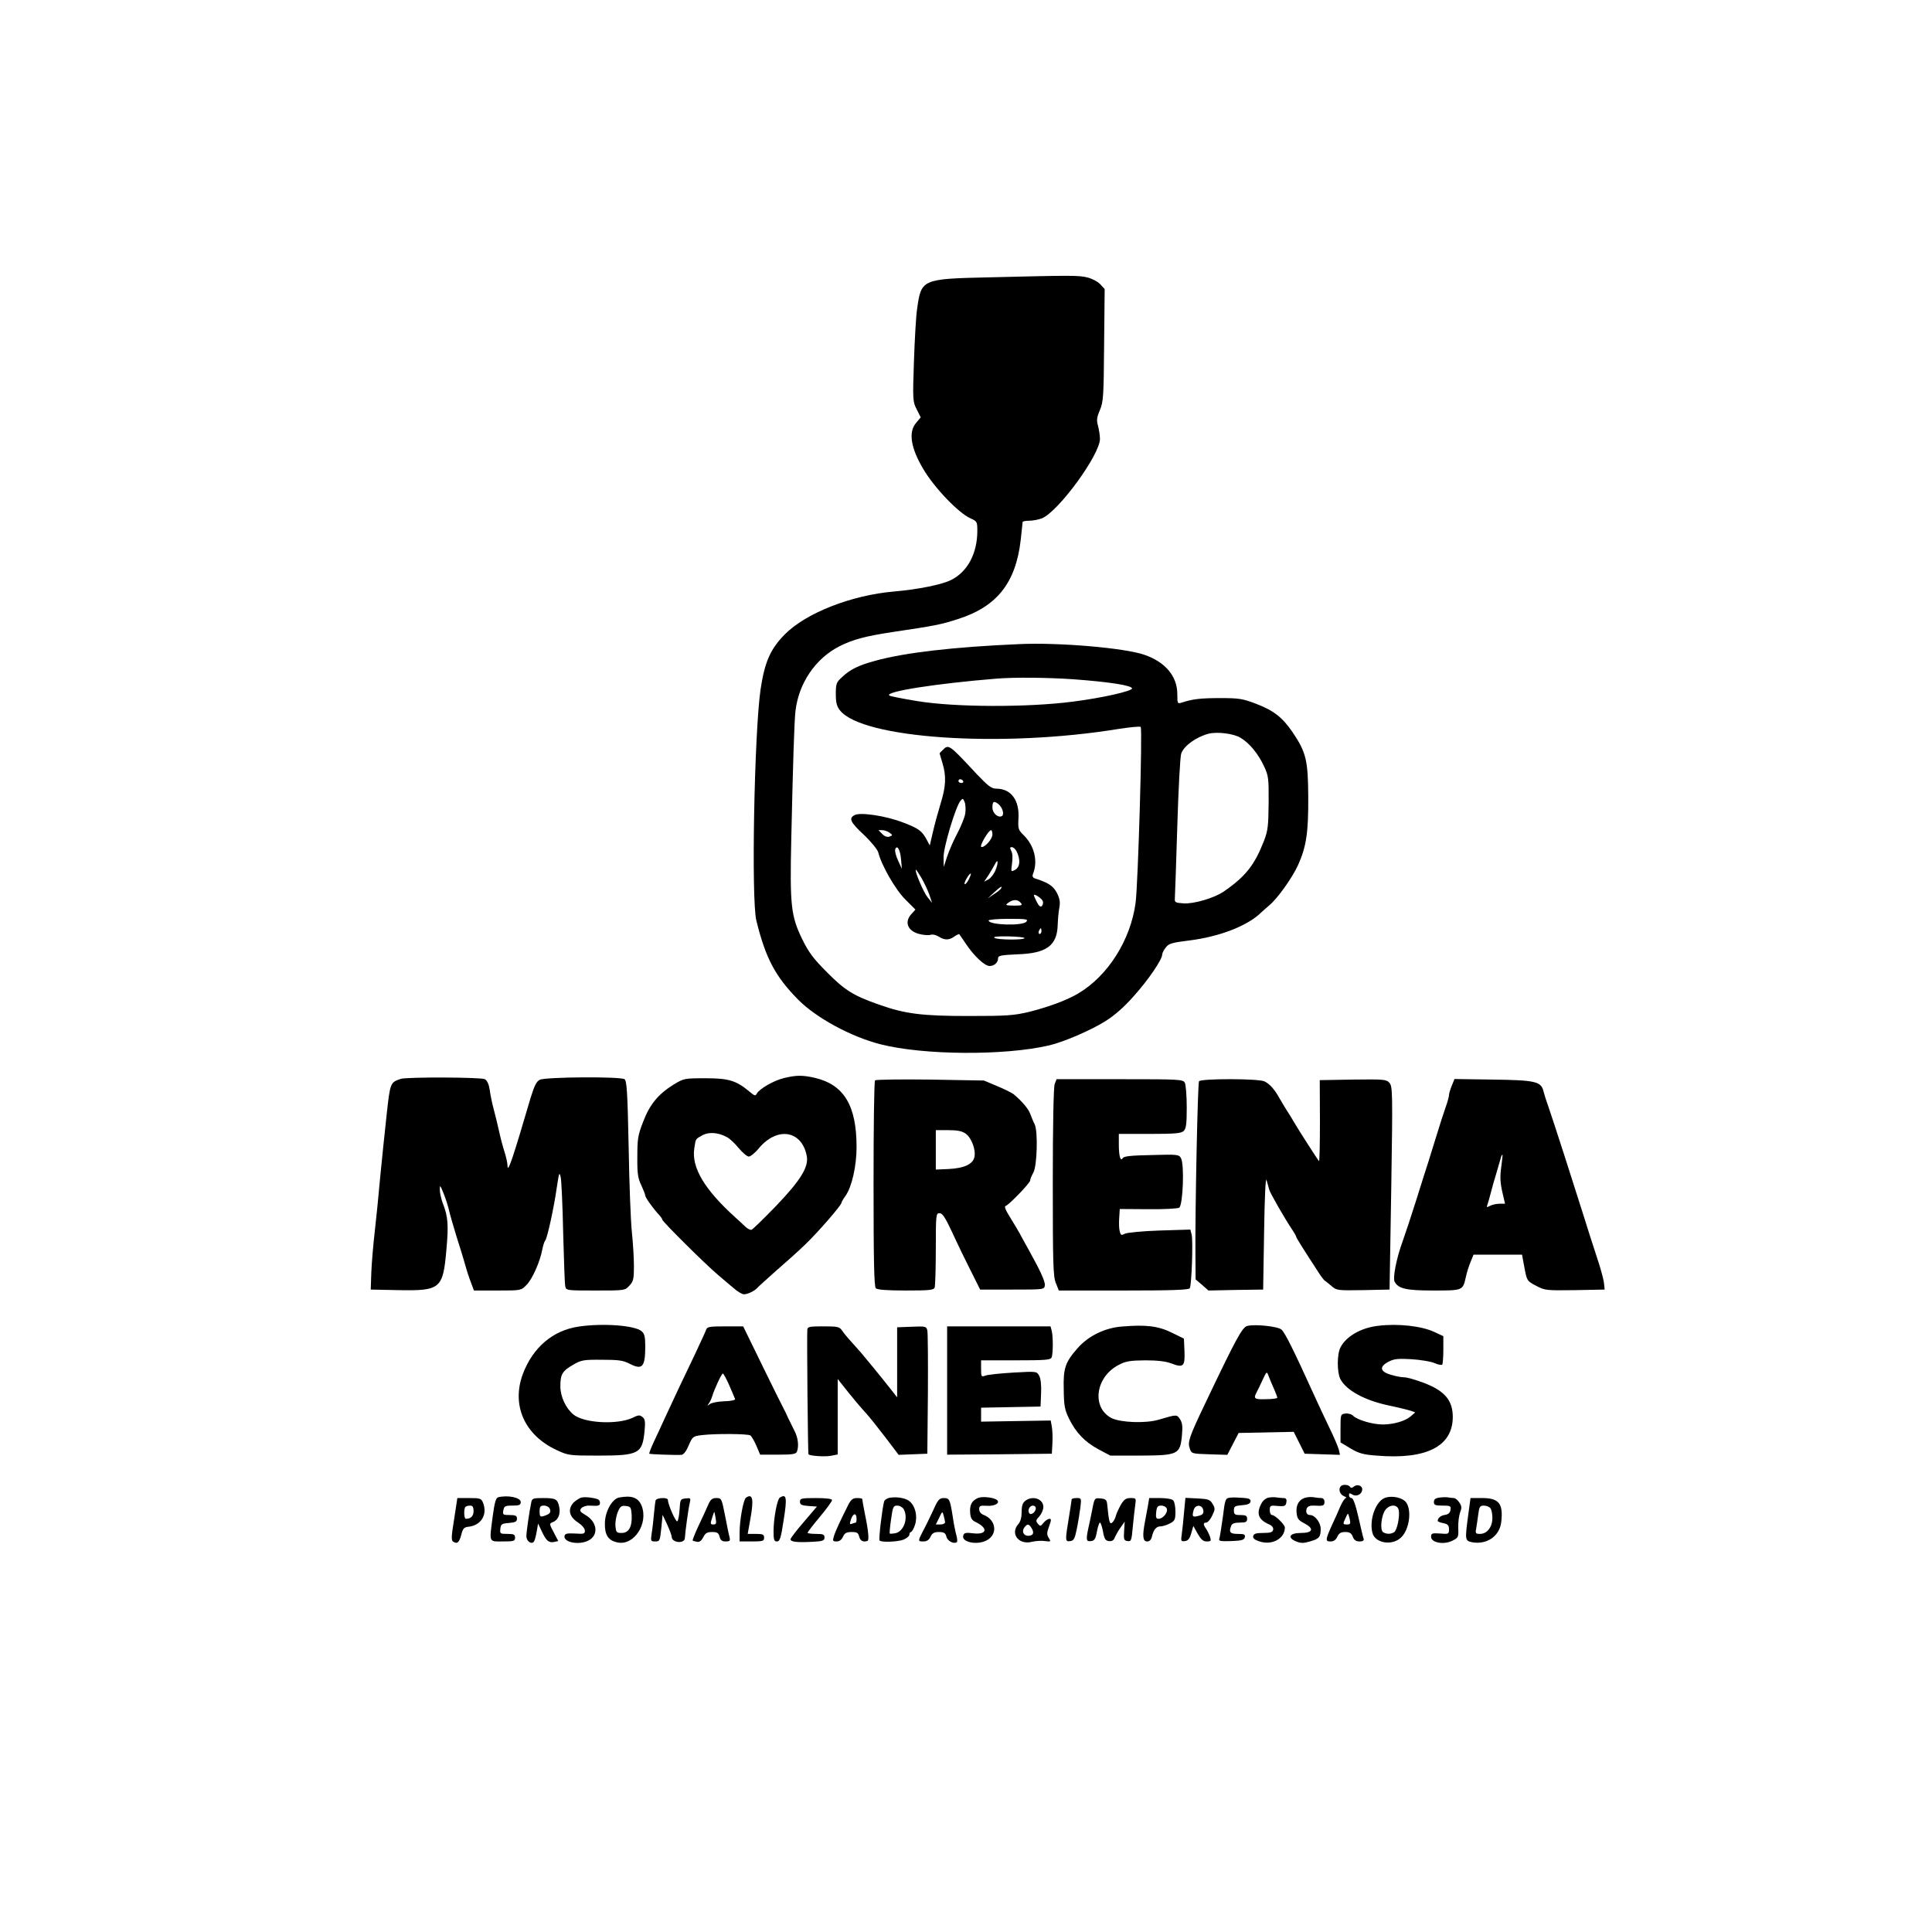
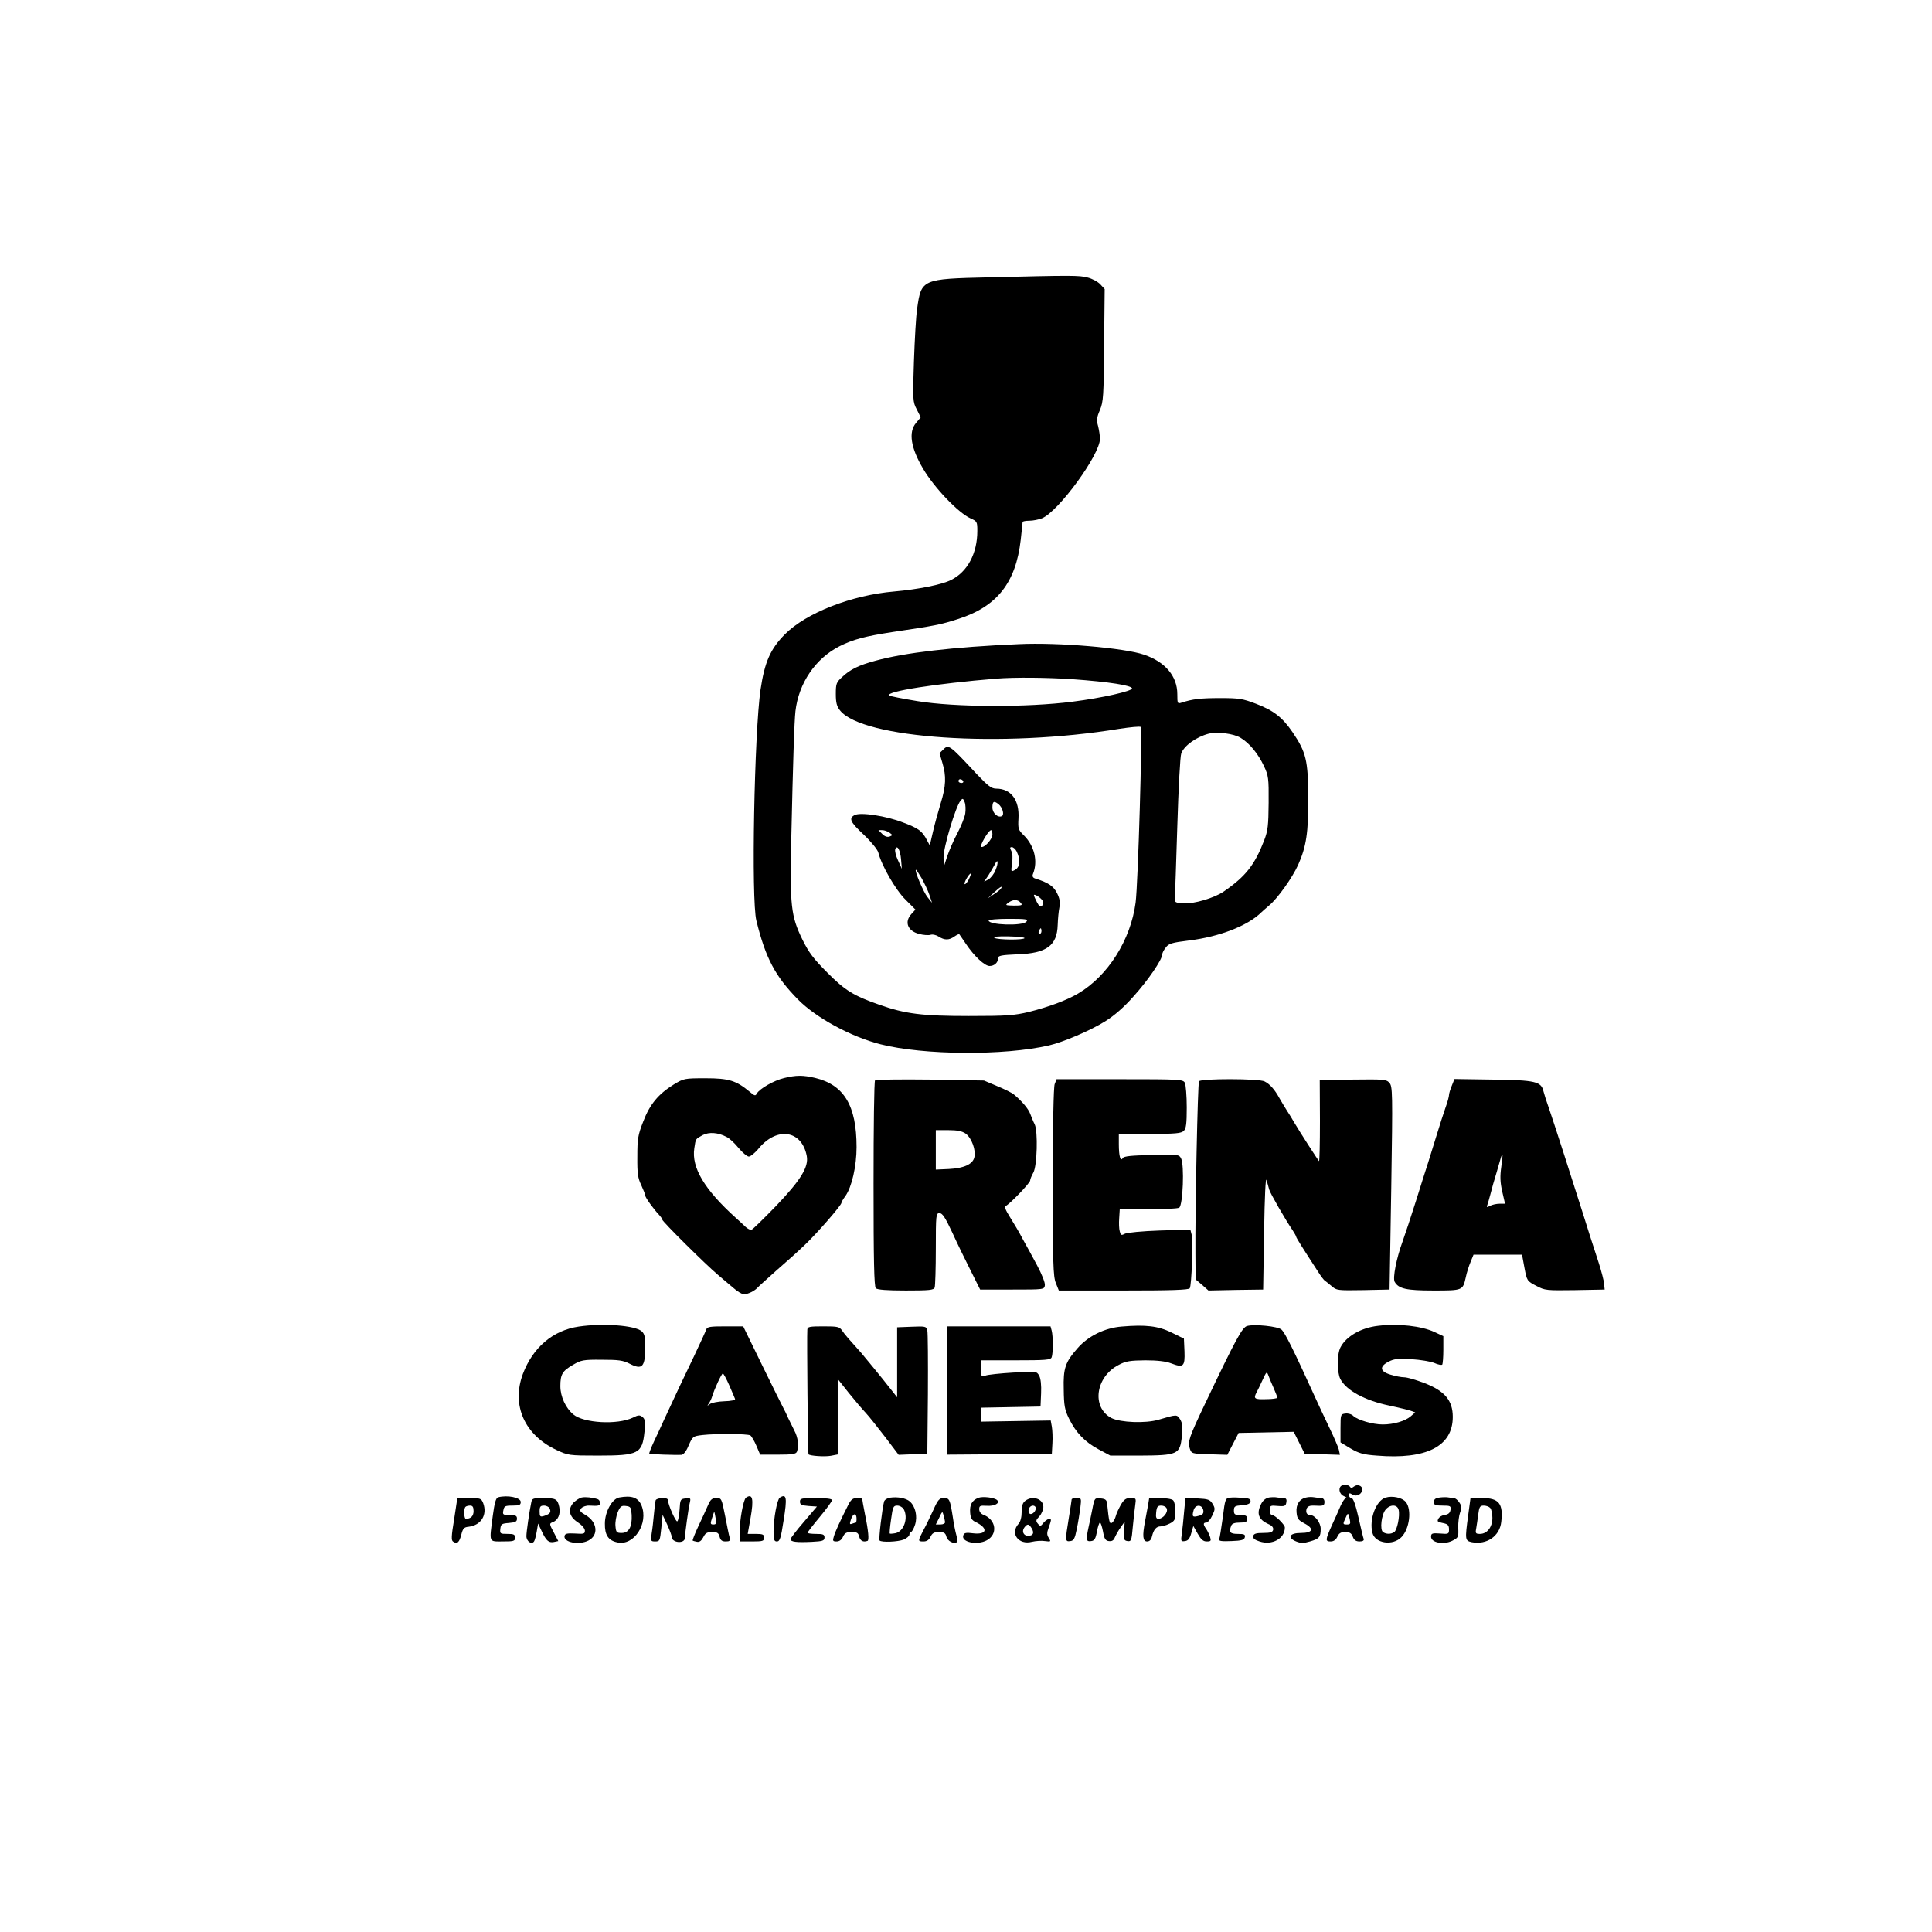
<svg xmlns="http://www.w3.org/2000/svg" version="1.0" width="1024" height="1024" viewBox="0 0 1024 1024" preserveAspectRatio="xMidYMid meet">
  <g transform="translate(0,1024) scale(0.1,-0.1)" fill="#000000" stroke="none">
    <path d="M5239 8770 c-353 -8 -356 -10 -378 -166 -6 -38 -13 -164 -17 -281 -7 -204 -6 -213 15 -253 l21 -42 -25 -30 c-41 -48 -28 -132 38 -243 58 -99 186 -233 250 -262 36 -16 37 -19 37 -67 0 -119 -52 -217 -139 -260 -49 -25 -176 -50 -301 -61 -225 -19 -467 -113 -580 -227 -77 -78 -107 -146 -129 -293 -33 -228 -50 -1115 -22 -1225 49 -199 100 -295 221 -418 96 -97 280 -197 437 -237 228 -58 656 -61 893 -6 74 17 220 79 298 128 48 30 100 75 150 132 76 84 152 195 152 222 0 8 9 25 19 37 15 21 33 26 122 37 164 20 314 79 385 150 7 6 25 23 42 37 44 37 121 145 152 213 44 98 55 173 54 360 -1 194 -11 238 -83 344 -54 79 -100 115 -194 151 -71 27 -90 30 -190 30 -104 0 -146 -5 -204 -24 -22 -7 -23 -5 -23 45 0 95 -64 171 -176 209 -105 36 -454 66 -664 56 -346 -15 -604 -45 -760 -88 -89 -24 -134 -46 -177 -87 -30 -27 -33 -35 -33 -89 0 -46 5 -66 22 -87 118 -150 858 -200 1480 -98 59 9 110 14 114 10 10 -10 -14 -830 -27 -931 -26 -198 -147 -389 -305 -482 -61 -36 -156 -71 -259 -97 -80 -19 -116 -22 -320 -22 -247 0 -337 11 -475 60 -135 47 -182 76 -275 170 -73 73 -98 106 -132 175 -61 125 -67 179 -59 535 9 407 16 621 22 675 17 149 106 280 234 345 72 36 136 53 280 75 229 34 255 39 351 70 204 66 303 192 329 418 5 48 10 90 10 95 0 4 16 7 35 7 20 0 50 6 68 13 88 37 307 337 307 421 0 17 -5 48 -10 68 -9 31 -7 46 10 85 18 44 20 72 22 345 l3 296 -23 25 c-13 14 -43 30 -67 36 -46 12 -81 12 -526 1z m446 -2130 c194 -14 315 -33 315 -49 0 -14 -157 -50 -315 -70 -239 -31 -624 -30 -823 3 -79 13 -146 26 -149 30 -21 21 250 63 567 89 98 8 272 6 405 -3z m891 -311 c47 -28 93 -85 123 -149 24 -51 26 -64 25 -195 -1 -121 -4 -148 -24 -200 -50 -129 -97 -190 -215 -271 -48 -33 -158 -66 -212 -62 -44 3 -48 5 -46 28 1 14 7 186 13 383 6 197 15 370 21 384 15 41 80 87 144 104 46 12 135 1 171 -22z" />
    <path d="M4996 6264 c-9 -8 -16 -16 -16 -17 0 -1 7 -24 15 -51 21 -69 19 -123 -9 -213 -13 -43 -32 -111 -41 -151 l-17 -73 -15 28 c-25 48 -43 62 -125 93 -92 36 -227 56 -258 40 -33 -17 -24 -37 49 -105 38 -36 72 -78 76 -93 17 -69 92 -199 144 -250 l53 -53 -21 -23 c-39 -42 -21 -90 40 -106 22 -6 49 -8 60 -5 11 4 30 0 44 -9 31 -20 55 -20 83 0 13 9 25 14 26 13 2 -2 17 -25 35 -51 44 -66 100 -118 126 -118 25 0 45 18 45 41 0 14 15 17 103 21 154 5 210 46 213 156 1 31 5 73 9 93 5 27 2 46 -13 76 -19 37 -46 55 -116 77 -12 4 -16 12 -11 24 27 67 8 148 -48 204 -30 29 -32 36 -29 89 6 98 -39 159 -118 159 -25 0 -43 14 -103 77 -148 159 -149 160 -181 127z m109 -164 c3 -5 -1 -10 -9 -10 -9 0 -16 5 -16 10 0 6 4 10 9 10 6 0 13 -4 16 -10z m11 -172 c-3 -20 -22 -67 -42 -105 -20 -37 -44 -93 -54 -123 l-18 -55 -1 51 c-1 52 64 269 90 300 11 14 14 13 22 -8 5 -12 6 -40 3 -60z m176 50 c21 -17 32 -54 19 -63 -21 -12 -51 15 -51 45 0 33 8 37 32 18z m-578 -151 c18 -13 18 -14 1 -21 -12 -4 -26 0 -39 14 l-20 20 20 0 c11 0 28 -6 38 -13z m546 -10 c0 -25 -42 -71 -59 -66 -11 4 38 89 52 89 4 0 7 -10 7 -23z m-484 -134 l4 -48 -20 44 c-12 25 -18 51 -15 60 10 26 27 -4 31 -56z m612 45 c22 -45 19 -84 -9 -99 -21 -11 -21 -10 -15 35 4 27 3 53 -4 66 -8 16 -8 20 3 20 7 0 19 -10 25 -22z m-112 -101 c-8 -20 -25 -41 -37 -48 l-23 -12 23 34 c12 19 27 45 34 58 17 35 20 8 3 -32z m-391 -42 c14 -25 33 -64 41 -88 l14 -42 -24 30 c-21 25 -72 145 -61 145 2 0 15 -20 30 -45z m250 -6 c-9 -17 -19 -28 -22 -25 -6 6 23 56 32 56 3 0 -2 -14 -10 -31z m170 -49 c-3 -5 -20 -19 -38 -30 l-32 -22 33 31 c32 30 49 40 37 21z m222 -66 c3 -9 1 -20 -5 -26 -7 -7 -15 -1 -26 20 -9 17 -16 34 -16 37 0 11 41 -16 47 -31z m-117 -9 c11 -13 6 -15 -36 -15 -45 1 -48 2 -30 15 25 19 50 19 66 0z m30 -100 c-20 -24 -200 -18 -200 6 0 5 48 9 106 9 94 0 105 -2 94 -15z m80 -50 c0 -8 -4 -15 -10 -15 -5 0 -7 7 -4 15 4 8 8 15 10 15 2 0 4 -7 4 -15z m-90 -37 c0 -11 -142 -10 -159 1 -10 6 16 9 72 8 48 -1 87 -5 87 -9z" />
    <path d="M4155 4526 c-54 -13 -128 -56 -143 -81 -8 -15 -12 -14 -38 8 -72 60 -111 72 -234 72 -113 0 -116 -1 -169 -33 -82 -51 -127 -105 -162 -197 -28 -71 -31 -92 -31 -186 -1 -89 3 -114 21 -151 11 -24 21 -49 21 -55 0 -10 45 -73 75 -104 8 -9 15 -19 15 -23 0 -10 230 -238 293 -291 26 -22 64 -55 85 -72 20 -18 45 -33 55 -33 21 0 57 18 72 35 6 7 51 47 100 91 50 43 119 105 153 138 65 62 192 208 192 221 0 4 9 20 21 36 34 48 59 159 59 259 0 220 -66 330 -220 367 -66 15 -99 15 -165 -1z m-304 -312 c15 -7 44 -34 64 -59 21 -25 45 -45 54 -45 9 0 34 20 54 45 97 115 227 94 253 -42 11 -58 -32 -128 -162 -264 -66 -68 -124 -125 -131 -127 -6 -2 -20 5 -31 15 -10 10 -34 32 -53 49 -165 149 -235 266 -219 368 8 52 5 48 45 70 33 17 81 14 126 -10z" />
-     <path d="M2125 4522 c-57 -19 -57 -20 -76 -193 -10 -90 -25 -238 -34 -329 -8 -91 -21 -221 -29 -290 -8 -69 -16 -165 -18 -215 l-3 -90 147 -3 c223 -4 236 7 254 214 12 133 9 175 -20 249 -8 22 -15 54 -15 70 0 27 2 24 20 -20 11 -27 24 -68 29 -90 5 -22 23 -85 40 -140 18 -55 38 -122 46 -150 7 -27 21 -69 30 -92 l16 -43 125 0 c124 0 125 0 153 29 31 30 72 123 84 187 4 21 11 44 16 49 11 14 46 174 61 280 12 80 14 86 21 55 4 -19 10 -152 13 -295 4 -143 8 -270 11 -282 4 -23 7 -23 161 -23 154 0 156 0 179 26 21 22 24 35 24 103 0 44 -5 125 -11 182 -6 57 -14 261 -17 452 -6 292 -10 349 -22 357 -23 15 -420 12 -449 -3 -18 -9 -29 -32 -49 -97 -94 -321 -121 -400 -122 -360 0 14 -7 48 -16 75 -9 28 -22 77 -29 110 -7 33 -20 85 -28 115 -8 30 -18 76 -21 102 -5 32 -14 51 -26 58 -20 11 -412 12 -445 2z" />
    <path d="M4638 4514 c-5 -4 -8 -251 -8 -549 0 -407 3 -544 12 -553 8 -8 58 -12 159 -12 125 0 148 2 153 16 3 9 6 101 6 205 0 182 1 189 20 189 15 0 30 -23 67 -102 26 -57 70 -148 98 -203 l50 -100 170 0 c169 0 170 0 173 23 2 13 -16 58 -41 105 -24 45 -59 109 -77 141 -17 33 -48 85 -67 115 -24 38 -31 57 -23 59 19 7 130 122 130 135 0 7 8 26 17 42 20 36 25 218 7 256 -7 13 -17 38 -23 54 -10 28 -44 68 -87 104 -9 8 -49 28 -88 44 l-71 30 -285 5 c-157 2 -288 0 -292 -4z m481 -283 c31 -23 55 -88 45 -126 -9 -36 -55 -57 -136 -61 l-68 -3 0 104 0 105 66 0 c49 0 73 -5 93 -19z" />
    <path d="M5590 4494 c-6 -15 -10 -223 -10 -519 0 -431 2 -500 16 -535 l16 -40 343 0 c251 0 346 3 351 12 10 16 18 250 10 284 l-7 27 -163 -5 c-91 -3 -173 -11 -184 -17 -19 -10 -22 -8 -27 12 -4 13 -5 45 -3 71 l3 48 150 -1 c83 -1 157 3 165 8 20 13 28 227 10 261 -11 21 -15 22 -156 18 -107 -2 -147 -6 -153 -16 -12 -21 -21 9 -21 74 l0 54 164 0 c136 0 167 3 180 16 13 12 16 39 16 125 0 61 -5 119 -10 130 -10 18 -25 19 -346 19 l-334 0 -10 -26z" />
    <path d="M6355 4509 c-7 -10 -21 -686 -19 -917 l1 -133 34 -29 34 -30 145 3 145 2 5 305 c3 191 8 294 13 275 5 -16 11 -39 14 -50 5 -19 87 -162 125 -217 10 -15 18 -30 18 -33 0 -5 35 -61 119 -190 14 -22 29 -41 33 -43 3 -2 19 -14 35 -28 27 -24 32 -24 168 -22 l140 3 9 538 c8 509 7 539 -10 558 -16 18 -29 19 -193 17 l-176 -3 1 -217 c0 -120 -2 -215 -5 -212 -7 7 -104 158 -131 204 -11 19 -29 49 -40 65 -11 17 -28 46 -39 65 -24 44 -50 74 -78 88 -28 16 -339 16 -348 1z" />
    <path d="M7695 4486 c-8 -19 -15 -42 -15 -50 0 -8 -8 -38 -19 -68 -10 -29 -31 -93 -46 -143 -15 -49 -36 -115 -45 -145 -10 -30 -39 -122 -65 -205 -26 -82 -58 -179 -71 -215 -33 -90 -53 -194 -42 -214 21 -37 62 -46 206 -46 156 0 155 0 171 70 5 25 17 62 26 83 l15 37 129 0 128 0 13 -70 c13 -69 14 -70 62 -95 47 -25 54 -25 206 -23 l157 3 -3 30 c-1 17 -14 66 -28 110 -37 114 -58 178 -88 275 -42 134 -153 479 -176 545 -12 33 -25 74 -29 90 -12 53 -42 60 -269 63 l-203 3 -14 -35z m262 -431 c-7 -49 -6 -81 5 -130 l15 -65 -29 0 c-16 0 -39 -5 -50 -11 -18 -9 -20 -9 -15 4 3 9 11 35 17 59 6 24 20 75 32 113 11 39 22 76 24 83 2 6 5 12 7 12 2 0 -1 -29 -6 -65z" />
    <path d="M3068 3209 c-138 -20 -244 -111 -297 -252 -61 -165 9 -323 178 -402 62 -29 67 -30 220 -30 216 0 235 10 247 127 5 53 3 66 -10 77 -15 12 -22 12 -52 -3 -82 -39 -260 -29 -315 17 -41 34 -69 95 -69 150 0 63 11 81 67 113 42 25 55 28 152 27 89 0 113 -3 148 -21 68 -35 83 -18 83 94 0 47 -4 65 -19 78 -35 31 -204 44 -333 25z" />
    <path d="M5945 3209 c-89 -7 -177 -50 -233 -114 -66 -75 -77 -106 -74 -219 1 -86 5 -108 28 -155 37 -75 84 -124 157 -163 l62 -33 155 0 c202 1 214 6 224 101 5 53 3 71 -9 91 -18 27 -16 27 -115 -2 -68 -20 -201 -15 -249 9 -107 56 -85 219 39 282 37 20 61 23 140 24 63 0 108 -5 137 -16 65 -25 74 -17 71 63 l-3 68 -65 32 c-71 35 -137 43 -265 32z" />
    <path d="M6610 3212 c-26 -7 -60 -70 -221 -408 -87 -182 -95 -207 -83 -241 9 -28 11 -28 104 -31 l95 -3 30 58 30 58 146 3 146 3 29 -58 29 -58 94 -3 93 -3 -6 28 c-4 15 -27 69 -51 118 -24 50 -58 122 -75 160 -115 253 -159 341 -178 358 -19 17 -142 30 -182 19z m141 -330 c10 -23 19 -46 19 -50 0 -4 -27 -8 -60 -8 -61 -2 -67 3 -51 34 5 9 20 39 32 66 22 47 23 49 32 25 5 -13 17 -43 28 -67z" />
    <path d="M7305 3213 c-91 -10 -170 -56 -200 -114 -19 -36 -19 -132 -1 -168 32 -61 130 -114 260 -141 52 -11 104 -24 115 -28 l22 -8 -23 -20 c-29 -26 -92 -44 -149 -44 -54 0 -134 24 -156 45 -8 9 -27 15 -42 13 -25 -3 -26 -5 -26 -78 l0 -75 53 -32 c44 -26 68 -33 139 -38 263 -22 403 49 403 205 0 87 -42 138 -152 180 -42 16 -90 30 -105 30 -15 0 -48 6 -73 14 -57 17 -60 43 -10 69 29 15 50 17 121 13 47 -3 101 -12 121 -20 19 -9 38 -12 42 -9 3 4 6 39 6 79 l0 72 -47 22 c-68 32 -193 46 -298 33z" />
    <path d="M3743 3193 c-3 -10 -32 -72 -63 -138 -60 -125 -107 -224 -158 -335 -16 -36 -42 -91 -57 -123 -15 -32 -25 -60 -24 -62 4 -3 138 -8 171 -6 11 1 26 20 38 50 21 47 22 49 73 55 72 8 239 7 254 -2 6 -4 21 -29 32 -55 l20 -47 95 0 c76 0 95 3 100 16 11 30 6 75 -14 112 -10 20 -25 51 -33 67 -7 17 -18 39 -24 50 -6 11 -57 113 -113 228 l-101 207 -95 0 c-81 0 -96 -2 -101 -17z m122 -295 c15 -35 29 -67 31 -73 2 -6 -21 -11 -57 -12 -34 -1 -68 -8 -77 -15 -15 -11 -15 -11 -6 2 6 8 15 26 19 40 11 37 49 119 56 120 4 0 19 -28 34 -62z" />
    <path d="M4279 3193 c-3 -36 3 -658 6 -661 8 -9 87 -14 119 -8 l36 7 0 200 0 200 58 -73 c32 -40 73 -88 90 -106 17 -18 63 -76 103 -128 l72 -95 76 3 76 3 3 315 c1 173 0 325 -3 338 -5 22 -9 23 -83 20 l-77 -3 0 -186 0 -185 -30 38 c-46 59 -146 181 -161 198 -56 62 -88 98 -101 118 -14 20 -23 22 -99 22 -73 0 -84 -2 -85 -17z" />
    <path d="M5020 2870 l0 -340 278 2 277 3 3 55 c2 30 0 70 -3 88 l-6 33 -185 -3 -184 -3 0 37 0 37 158 3 157 3 3 70 c2 43 -2 79 -10 93 -13 24 -13 24 -138 17 -68 -4 -135 -11 -147 -16 -22 -8 -23 -6 -23 36 l0 45 184 0 c158 0 185 2 190 16 8 20 8 112 0 142 l-6 22 -274 0 -274 0 0 -340z" />
    <path d="M7107 2363 c-15 -14 -6 -44 16 -53 12 -5 17 -9 11 -9 -5 -1 -19 -20 -29 -43 -10 -24 -31 -71 -47 -105 -34 -76 -34 -83 -5 -83 16 0 28 9 35 25 9 19 19 25 42 25 23 0 33 -6 40 -25 7 -18 17 -25 36 -25 17 0 24 5 22 13 -3 6 -15 58 -28 115 -15 67 -28 102 -37 102 -7 0 -13 7 -13 15 0 12 3 13 19 3 22 -13 51 3 51 29 0 19 -27 28 -44 14 -10 -8 -16 -9 -21 -1 -7 11 -38 14 -48 3z m47 -175 c5 -24 3 -28 -14 -28 -23 0 -24 1 -8 35 13 29 13 29 22 -7z" />
    <path d="M2640 2304 c-12 -4 -19 -30 -28 -97 -19 -146 -23 -137 53 -137 58 0 65 2 65 20 0 17 -7 20 -41 20 -38 0 -40 1 -37 28 3 24 7 27 46 30 34 3 42 7 42 23 0 15 -7 19 -39 19 -35 0 -38 2 -33 25 4 22 9 25 48 25 36 0 44 3 44 19 0 24 -70 38 -120 25z" />
    <path d="M3084 2303 c-12 -2 -31 -15 -44 -27 -32 -35 -24 -75 23 -105 21 -14 37 -32 37 -44 0 -17 -6 -18 -52 -15 -42 2 -53 0 -56 -13 -6 -34 77 -50 127 -24 55 28 47 98 -14 134 -31 18 -35 24 -24 37 7 8 26 15 43 14 49 -3 56 -1 56 15 0 9 -6 17 -12 19 -28 9 -64 13 -84 9z" />
    <path d="M3282 2303 c-38 -7 -76 -76 -76 -138 -1 -61 18 -90 66 -100 88 -20 167 101 128 196 -18 42 -52 54 -118 42z m66 -93 c3 -62 -15 -95 -53 -95 -27 0 -30 3 -33 37 -2 20 4 53 12 73 13 31 20 36 43 33 26 -3 28 -7 31 -48z" />
    <path d="M3954 2302 c-14 -9 -34 -120 -34 -185 l0 -47 65 0 c58 0 65 2 65 20 0 17 -7 20 -44 20 l-43 0 15 84 c18 101 11 132 -24 108z" />
    <path d="M4133 2302 c-14 -9 -33 -110 -33 -179 0 -44 3 -53 18 -53 15 0 21 17 35 110 20 123 16 145 -20 122z" />
    <path d="M4718 2302 c-15 -2 -29 -11 -32 -20 -10 -36 -30 -202 -24 -207 11 -11 98 -7 128 5 16 7 30 19 30 26 0 8 4 14 8 14 5 0 15 17 22 39 14 44 2 97 -28 123 -19 17 -64 26 -104 20z m72 -61 c25 -47 1 -117 -43 -127 -16 -3 -30 -4 -31 -2 -2 1 1 36 7 76 9 66 12 72 33 72 13 0 28 -9 34 -19z" />
    <path d="M5185 2301 c-34 -14 -46 -37 -43 -78 2 -29 9 -41 29 -50 68 -33 61 -68 -12 -60 -38 5 -49 3 -53 -10 -14 -36 72 -55 124 -27 60 32 50 109 -17 135 -14 5 -23 17 -23 30 0 18 5 20 40 18 41 -3 72 14 55 30 -15 14 -77 21 -100 12z" />
    <path d="M6519 2302 c-24 -3 -26 -7 -38 -105 -8 -56 -16 -108 -19 -115 -3 -10 11 -12 64 -10 56 2 69 6 72 21 3 14 -4 17 -37 17 -42 0 -49 9 -35 44 4 11 19 16 45 16 32 0 39 3 39 20 0 16 -7 20 -35 20 -30 0 -35 3 -35 24 0 22 5 25 42 28 30 2 44 8 46 19 2 13 -7 18 -40 20 -24 2 -54 3 -69 1z" />
    <path d="M6727 2303 c-17 -3 -32 -14 -42 -33 -27 -52 -15 -84 38 -108 19 -8 27 -18 25 -30 -3 -13 -14 -17 -53 -17 -38 0 -50 -4 -53 -17 -2 -11 8 -20 34 -28 66 -22 134 15 134 74 0 15 -52 66 -68 66 -7 0 -12 12 -12 26 0 24 3 26 43 22 37 -3 42 0 45 20 3 16 -2 22 -16 22 -11 0 -26 2 -34 3 -7 2 -25 2 -41 0z" />
    <path d="M6924 2303 c-36 -7 -56 -37 -52 -79 3 -33 9 -41 41 -58 54 -28 46 -51 -18 -51 -61 0 -74 -25 -25 -45 25 -10 39 -10 73 0 49 14 57 23 57 67 0 33 -31 73 -56 73 -18 0 -25 15 -18 35 5 11 17 16 38 15 50 -3 56 -1 56 20 0 12 -7 20 -17 20 -10 0 -27 2 -38 4 -11 2 -30 2 -41 -1z" />
    <path d="M7343 2302 c-50 -16 -87 -115 -69 -186 14 -57 109 -71 155 -22 42 44 54 143 23 184 -19 24 -72 36 -109 24z m70 -64 c8 -32 -8 -109 -24 -119 -18 -11 -40 -11 -58 0 -19 12 -9 95 14 121 25 28 61 26 68 -2z" />
    <path d="M7633 2303 c-25 -3 -33 -9 -33 -24 0 -16 7 -19 46 -19 41 0 45 -2 42 -22 -2 -16 -11 -24 -28 -27 -23 -3 -39 -16 -40 -32 0 -4 14 -9 30 -12 24 -5 30 -12 30 -33 0 -24 -2 -26 -47 -22 -42 3 -48 1 -48 -17 0 -31 65 -44 111 -22 34 17 35 19 33 70 -1 28 4 65 10 81 9 23 9 33 -4 52 -8 13 -22 24 -29 24 -8 0 -20 2 -28 3 -7 2 -28 2 -45 0z" />
    <path d="M2407 2188 c-15 -91 -16 -113 -5 -119 21 -14 32 -5 43 37 8 33 15 40 39 42 66 8 100 63 77 125 -10 25 -14 27 -74 27 l-63 0 -17 -112z m103 43 c0 -26 -14 -41 -41 -41 -10 0 -12 53 -2 63 3 4 15 7 25 7 13 0 18 -8 18 -29z" />
    <path d="M2816 2278 c-11 -53 -26 -157 -26 -180 0 -28 29 -47 41 -27 4 6 10 30 14 53 l7 41 17 -36 c25 -54 38 -67 66 -62 l24 5 -24 46 c-24 45 -24 47 -6 54 29 10 43 44 35 81 -9 42 -18 47 -86 47 -52 0 -58 -2 -62 -22z m98 -35 c8 -19 0 -28 -31 -38 -20 -6 -23 -3 -23 24 0 26 4 31 24 31 13 0 27 -8 30 -17z" />
    <path d="M3475 2288 c-2 -7 -6 -40 -9 -73 -3 -33 -8 -79 -12 -102 -6 -41 -5 -43 19 -43 24 0 25 4 32 71 l7 70 24 -51 c13 -29 24 -58 24 -65 0 -33 70 -39 70 -6 1 27 19 158 26 186 6 25 4 26 -22 23 -28 -3 -29 -6 -32 -58 -2 -30 -7 -59 -12 -63 -7 -8 -50 89 -50 113 0 15 -60 12 -65 -2z" />
    <path d="M3753 2263 c-9 -21 -32 -71 -51 -111 -19 -40 -32 -75 -31 -77 2 -2 13 -5 24 -7 13 -2 23 6 33 25 10 21 20 27 46 27 28 0 35 -5 40 -25 5 -19 13 -25 32 -25 22 0 25 3 21 22 -4 12 -14 64 -24 115 -18 91 -19 93 -46 93 -22 0 -31 -7 -44 -37z m40 -70 c5 -28 3 -33 -12 -33 -16 0 -17 4 -7 34 6 19 11 34 12 33 1 -1 4 -17 7 -34z" />
    <path d="M4240 2281 c0 -16 8 -20 45 -23 l45 -3 -70 -82 c-39 -45 -70 -86 -70 -91 0 -14 31 -18 113 -14 58 3 67 6 67 23 0 16 -7 19 -45 19 -25 0 -45 3 -45 6 0 3 29 41 65 84 36 43 65 83 65 89 0 7 -30 11 -85 11 -78 0 -85 -2 -85 -19z" />
    <path d="M4498 2268 c-46 -91 -71 -146 -78 -170 -8 -25 -6 -28 14 -28 15 0 27 9 34 25 9 20 19 25 46 25 28 0 35 -4 40 -25 6 -22 21 -30 44 -22 9 3 5 53 -14 144 -8 40 -14 75 -14 78 0 3 -12 5 -28 5 -21 0 -31 -8 -44 -32z m42 -79 c0 -10 -2 -19 -4 -19 -2 0 -11 -3 -20 -6 -13 -5 -14 -2 -5 25 12 33 29 33 29 0z" />
    <path d="M4947 2237 c-16 -34 -39 -83 -53 -108 -30 -58 -30 -59 1 -59 17 0 29 8 37 25 9 19 19 25 44 25 27 0 35 -5 40 -24 5 -23 38 -41 55 -30 4 2 3 19 -2 37 -5 17 -14 61 -19 97 -15 95 -18 100 -48 100 -23 0 -31 -9 -55 -63z m62 -64 c1 -7 -10 -13 -24 -13 l-25 0 18 36 c16 35 17 35 23 13 4 -13 7 -30 8 -36z" />
    <path d="M5435 2286 c-14 -10 -20 -26 -20 -59 0 -28 -6 -52 -17 -64 -46 -51 1 -113 71 -95 21 5 52 7 70 4 31 -4 32 -3 20 16 -11 17 -11 28 -1 55 7 18 12 36 12 40 0 14 -22 6 -39 -14 -15 -19 -18 -20 -30 -5 -12 14 -11 20 8 39 11 13 21 35 21 50 0 42 -56 62 -95 33z m55 -40 c0 -20 -26 -40 -35 -26 -10 16 2 40 20 40 8 0 15 -6 15 -14z m-22 -106 c15 -25 8 -40 -19 -40 -25 0 -35 25 -19 45 16 20 23 19 38 -5z" />
    <path d="M5680 2293 c0 -5 -7 -48 -15 -98 -20 -122 -20 -127 8 -123 18 2 24 13 34 63 7 33 15 84 19 113 6 51 6 52 -20 52 -14 0 -26 -3 -26 -7z" />
    <path d="M5790 2243 c-6 -32 -16 -77 -21 -100 -14 -65 -12 -75 14 -71 18 2 24 12 31 51 5 26 12 47 16 47 4 0 11 -21 16 -47 7 -39 13 -49 31 -51 16 -2 26 3 32 20 6 13 19 37 31 53 l21 30 -3 -50 c-3 -44 -1 -50 18 -53 19 -3 22 3 28 75 4 43 10 95 13 116 5 36 5 37 -25 37 -24 0 -34 -7 -51 -35 -11 -20 -24 -47 -27 -60 -3 -13 -12 -29 -19 -35 -14 -11 -17 2 -27 100 -2 20 -9 26 -35 28 -31 3 -32 2 -43 -55z" />
    <path d="M6085 2263 c-4 -21 -11 -60 -16 -86 -15 -78 -12 -107 11 -107 13 0 22 9 26 28 9 36 23 52 46 52 10 0 32 7 48 15 27 14 30 21 30 63 0 27 -5 53 -12 60 -7 7 -38 12 -70 12 l-57 0 -6 -37z m99 -19 c8 -20 -20 -54 -44 -54 -12 0 -15 8 -12 35 3 29 8 35 27 35 13 0 26 -7 29 -16z" />
    <path d="M6276 2228 c-3 -40 -9 -93 -12 -116 -6 -41 -5 -43 17 -40 16 2 25 13 33 42 l11 38 23 -41 c18 -31 29 -41 48 -41 22 0 24 3 18 23 -4 12 -13 31 -20 42 -18 25 -18 35 0 35 7 0 22 17 31 37 16 33 16 39 2 62 -14 23 -23 26 -80 29 l-64 3 -7 -73z m102 6 c2 -16 -4 -23 -24 -28 -33 -9 -37 -5 -28 28 8 34 47 33 52 0z" />
    <path d="M7782 2211 c-18 -133 -17 -137 19 -145 79 -15 148 32 156 108 11 96 -12 126 -101 126 l-62 0 -12 -89z m116 37 c7 -7 12 -31 12 -53 0 -49 -28 -85 -66 -85 -22 0 -25 3 -20 28 2 15 8 48 11 75 5 40 9 47 29 47 12 0 27 -5 34 -12z" />
  </g>
</svg>